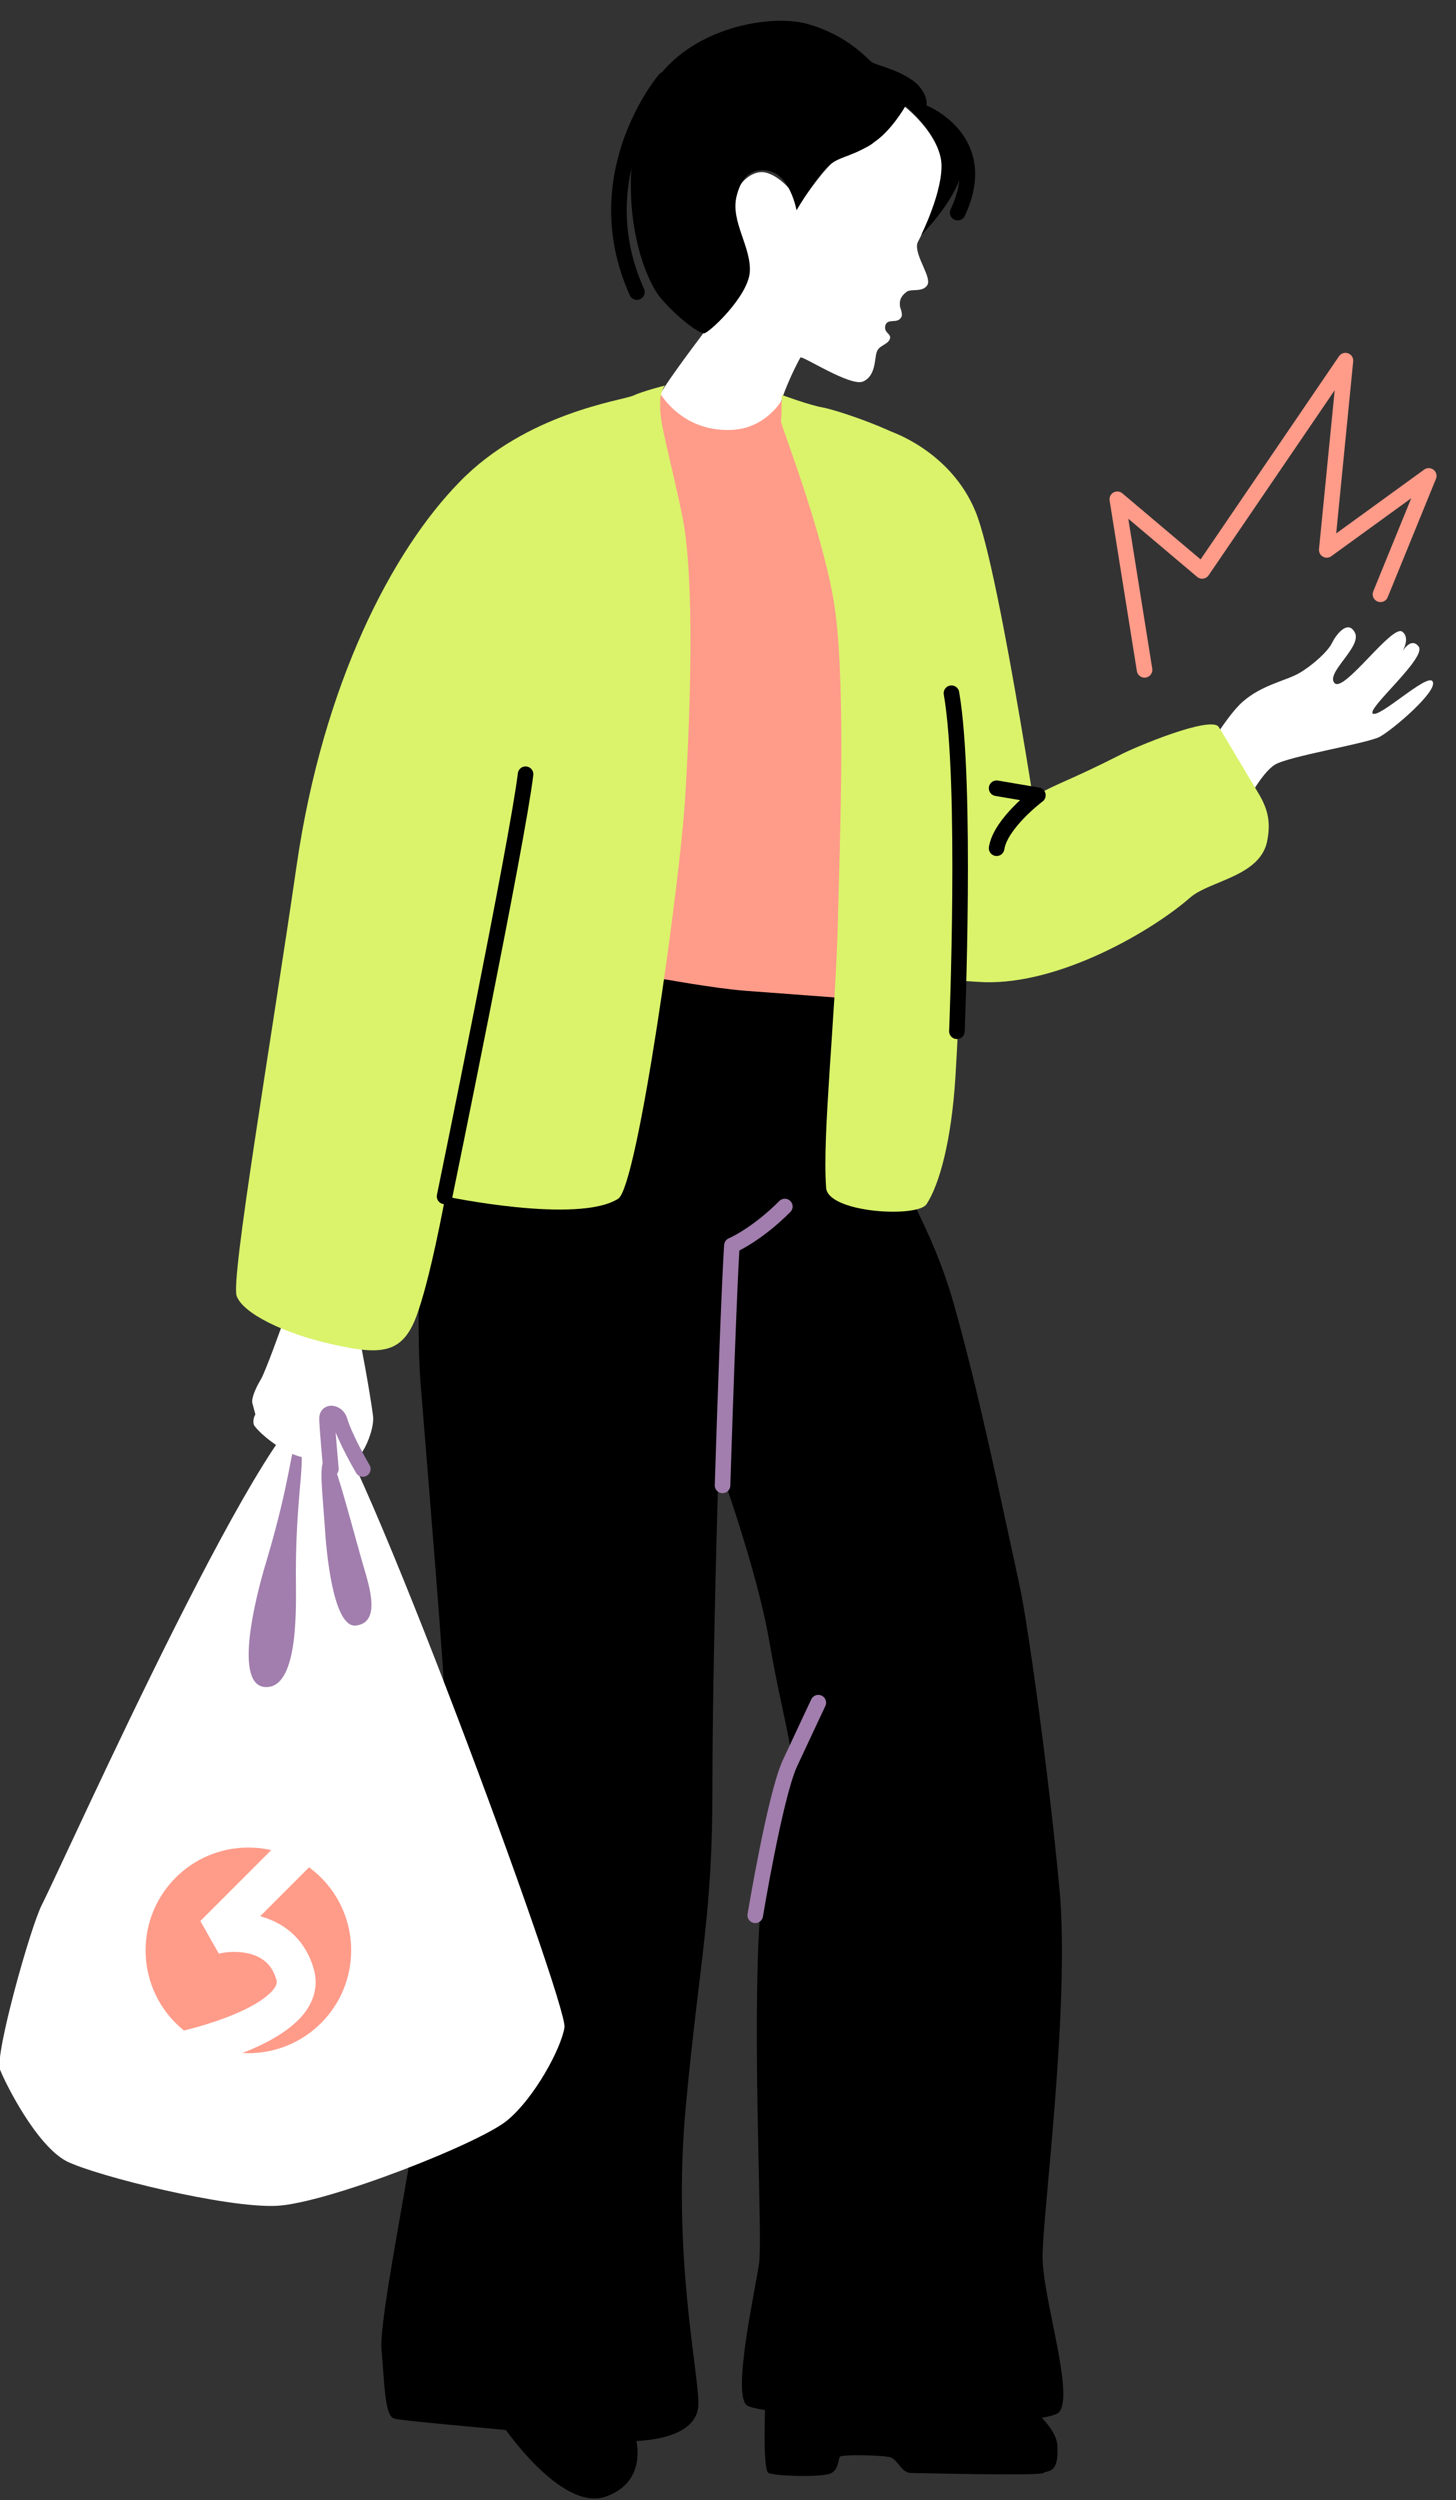
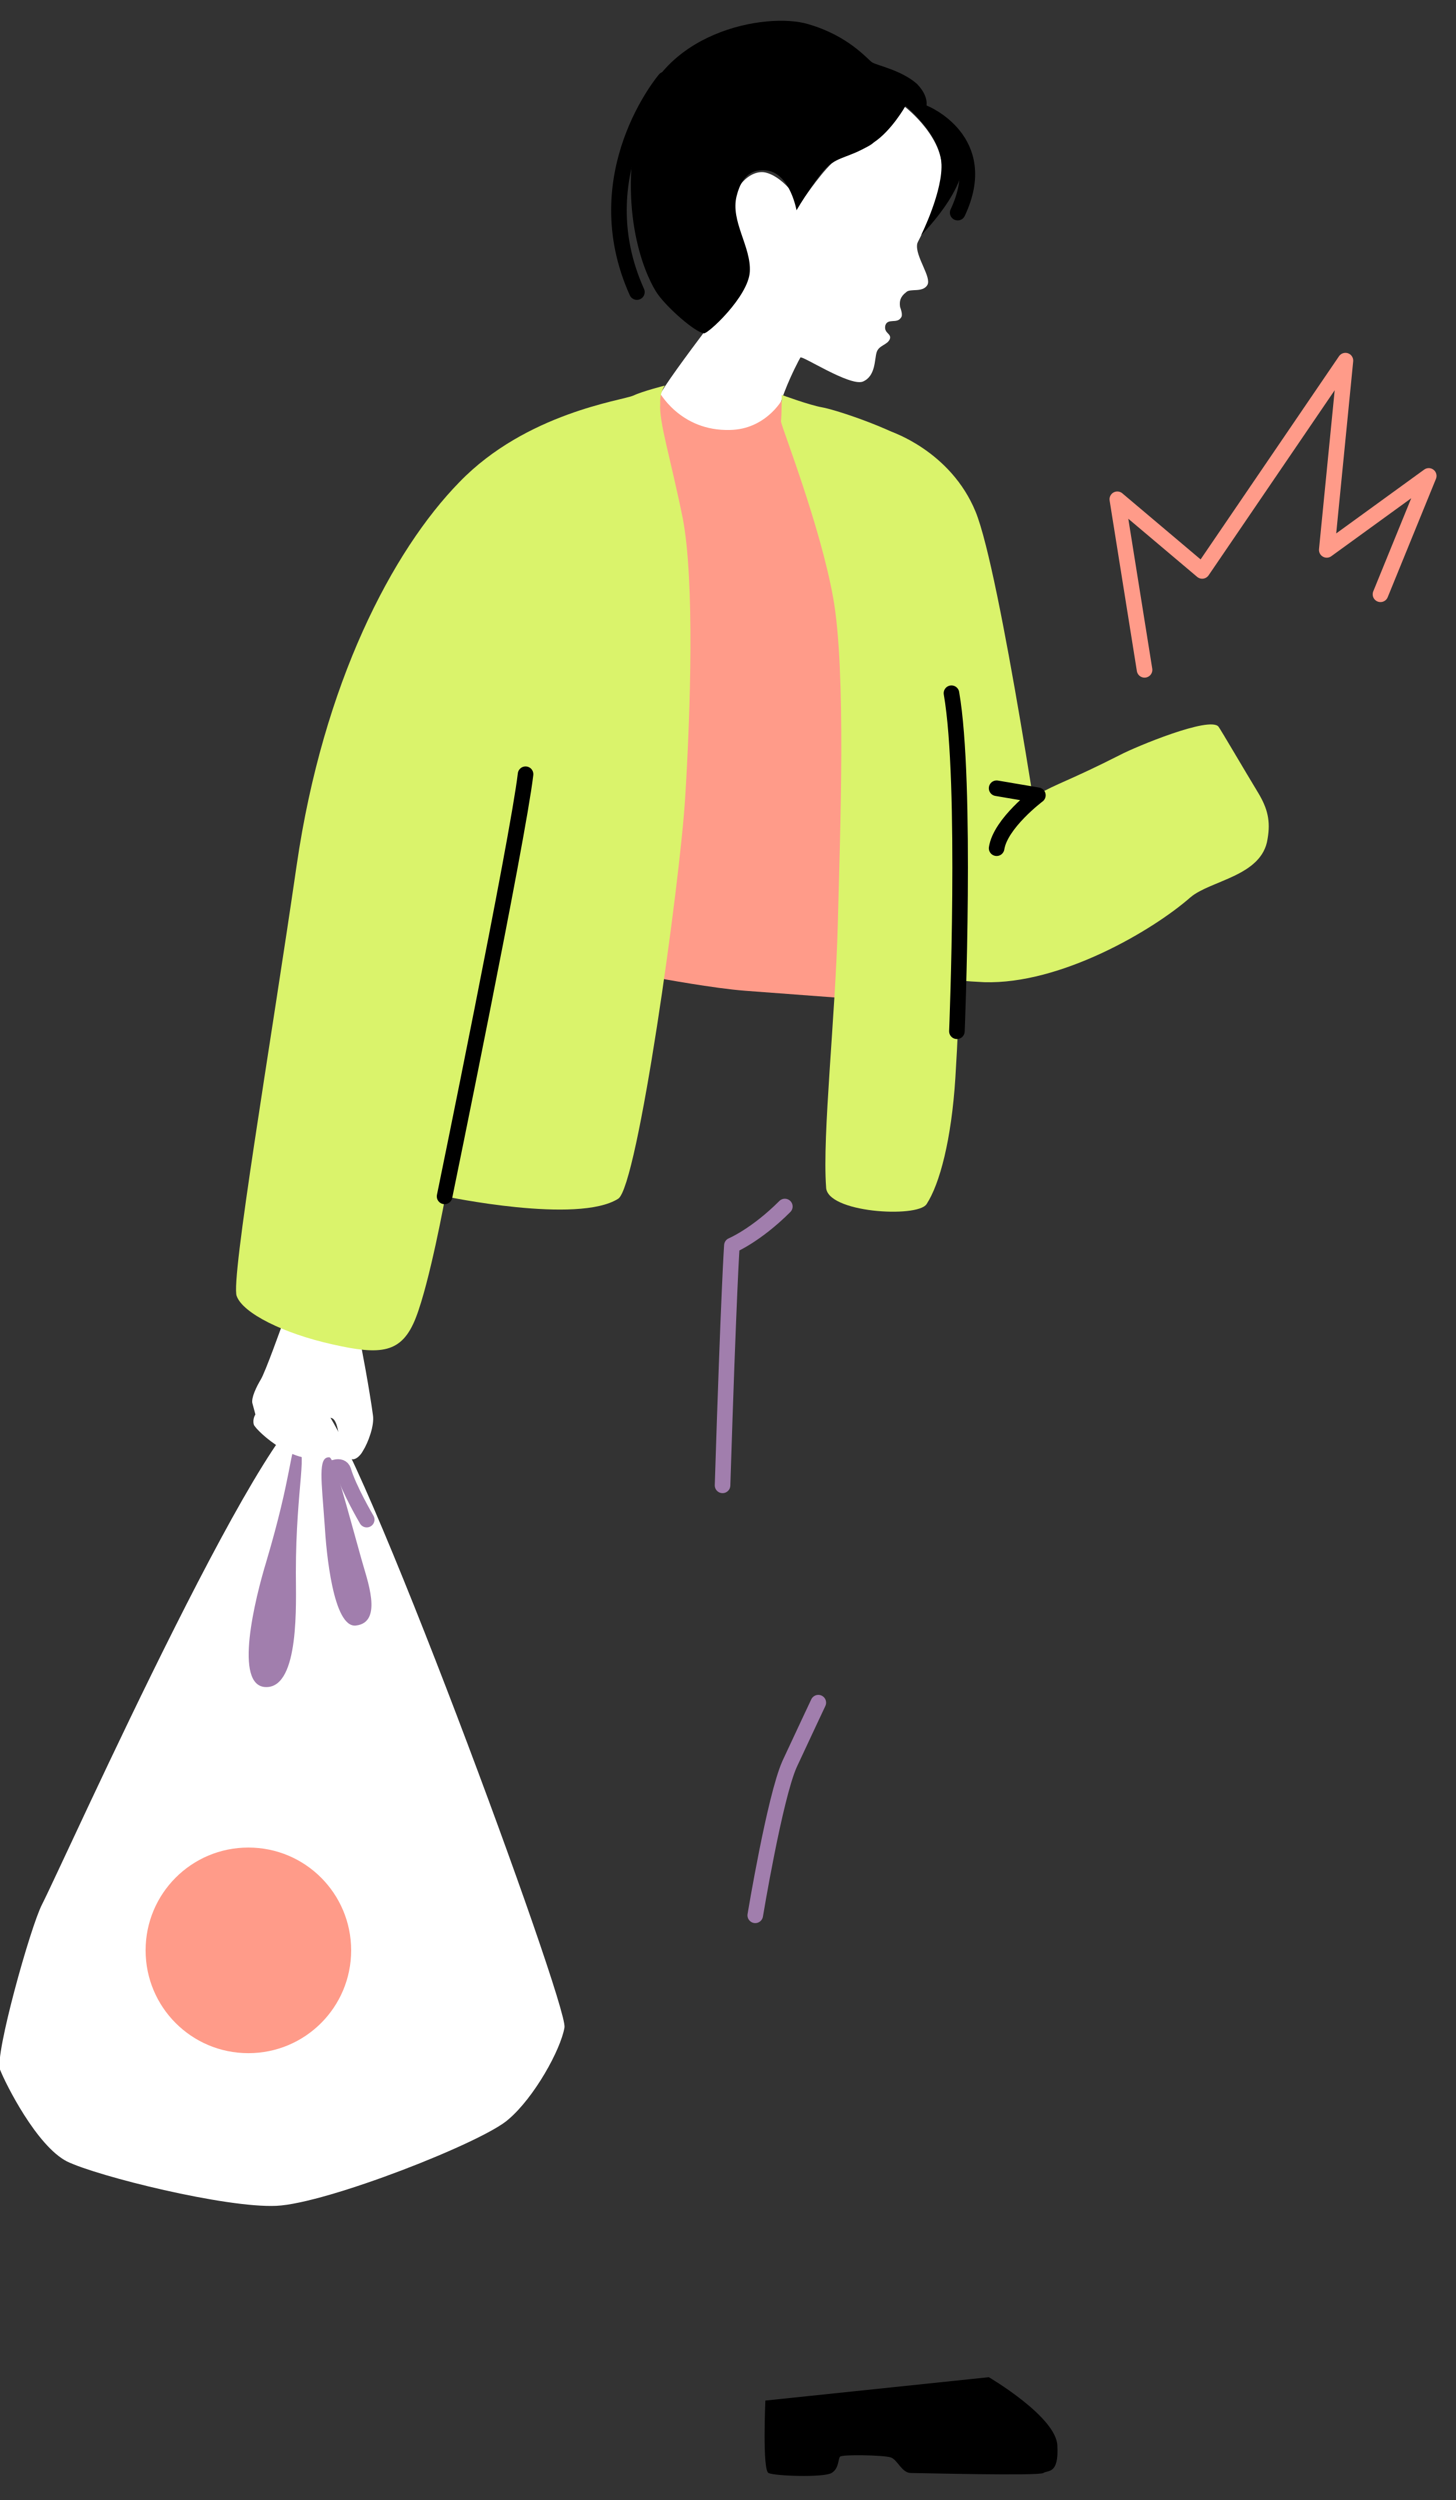
<svg xmlns="http://www.w3.org/2000/svg" version="1.1" x="0px" y="0px" viewBox="0 0 187 321" style="enable-background:new 0 0 187 321;" xml:space="preserve">
  <rect x="0" y="0" width="187" height="321" fill="#333333" stroke="none" />
  <style type="text/css"> .st0{fill:none;stroke:#FF9B89;stroke-width:2;stroke-linecap:round;stroke-linejoin:round;stroke-miterlimit:10;} .st1{fill:none;stroke:#A17EAD;stroke-width:2;stroke-linecap:round;stroke-linejoin:round;stroke-miterlimit:10;} .st2{fill:#FFFFFF;} .st3{fill:none;stroke:#000000;stroke-width:2;stroke-linecap:round;stroke-linejoin:round;stroke-miterlimit:10;} .st4{fill:#FF9B89;} .st5{fill:none;stroke:#FFFFFF;stroke-width:5;stroke-linejoin:bevel;} .st6{fill:#A17EAD;} .st7{fill:#DAF36B;} </style>
  <g id="Layer_2">
    <polyline class="st0" points="147,86 143.5,64.1 154.4,73.3 172.8,46.3 170.4,70.6 183.5,61.1 177.3,76.3 " />
  </g>
  <g id="Layer_1">
-     <path d="M101.4,123c0,0-3.9,1.2-8.3,2c-4.4,0.8-23.1,1.8-27.8,1.8s-9.3-0.6-9.3-0.6s-3.1,36.4-2,51.2c1.2,14.8,3.1,38,3.1,40.8 s-2.6,14-2.4,20.3c0.2,6.3,1.2,13.4,0,25c-1.2,11.6-6.1,33.9-5.7,38.2c0.4,4.4,0.4,8.4,1.6,8.8c1.2,0.4,17.2,1.6,24.9,2.6 c7.7,1,14.2-0.2,14.2-4.5c0-4.4-3.4-19.3-1.6-38.4c1.8-19.1,3.4-24.2,3.4-40.6c0-16.3,0.8-41.6,0.8-41.6s4.9,13.4,6.5,22.7 c1.6,9.3,3.4,14.8,2.6,15.8c-0.8,1-3.8,10.6-4.1,26.2c-0.4,15.6,0.6,34.6,0.2,37.8c-0.4,3.1-3.5,16.7-1.6,18.3 c2,1.6,38.5,3.4,40.2,0.8c1.8-2.6-2.2-14.6-2.2-19.9c0-5.3,3.5-31.9,2.2-46.9c-1.4-15-4-33.7-5.1-39c-2.6-11.9-5.2-24.7-8.5-36.4 c-3-10.5-6.7-14.2-9.3-23.4c-2.6-9.3-6.9-21.4-6.9-21.4L101.4,123z" />
    <path d="M127,305.2c0,0,8.7,5.1,8.8,8.8c0.2,3.7-1.2,3.1-1.8,3.5c-0.6,0.4-15.9,0-17,0c-1.2,0-1.7-1.7-2.6-2 c-0.9-0.3-6.2-0.4-6.5-0.1c-0.3,0.3-0.1,1.5-1.1,2.1c-1,0.6-7.3,0.4-8.1,0c-0.8-0.4-0.4-9.3-0.4-9.3L127,305.2z" />
-     <path d="M81.4,312.1c0,0,2.4,6.2-3.5,8.4c-5.9,2.2-13.7-9.6-13.7-9.6L81.4,312.1z" />
    <path class="st1" d="M105.1,218.6c0,0-1.7,3.6-3.7,7.9c-1.9,4.3-4.4,19.4-4.4,19.4" />
    <path class="st1" d="M92.8,190.7c0.8-25.3,1.2-30.8,1.2-30.8s3.1-1.3,6.8-5" />
    <path class="st2" d="M116.2,13.7c0,0,5.5,4.2,4.7,8.9c-0.7,4.7-3,8.2-3.1,8.7c-0.3,1.6,1.9,4.3,1.3,5.3c-0.6,1-2.2,0.4-2.7,0.9 c-0.8,0.6-0.9,1.2-0.8,1.9c0.1,0.3,0.4,1.1,0.1,1.4c-0.5,0.8-1.7,0-2,1c-0.2,1,0.8,1,0.6,1.7c-0.3,0.8-1.4,0.8-1.7,1.7 c-0.3,0.9-0.1,3.1-1.8,3.8c-1.7,0.6-7.8-3.4-8-3.1c-0.2,0.3-4.2,7.8-3,10.6c-1,0.8-6.5,1.7-8.9,0.4c-2.4-1.3-5.6-4-6.2-6.1 c1-2.2,11.5-15.7,11.5-15.7s-1.1-5.1-1.9-7.8c-0.8-2.7,2-5.8,4.2-5.1c2.4,0.7,4.3,3.9,4.3,3.9s2.4-3.6,4-5.1 c1.6-1.4,4.1-1.6,5.3-2.6C113.2,17.2,116.2,13.7,116.2,13.7z" />
    <path d="M118.3,30.2c0,0,7.7-7.6,4.8-11.9c-3-4.3-4.3-4.1-4.3-4.1s0.9-1.4-1-3.4C115.8,9,112.6,8.4,112,8c-0.6-0.4-3-3.4-8.2-4.9 c-5.3-1.6-19.6,0.9-22,13s1.4,19.9,2.7,21.7c1.3,1.8,4.7,4.8,5.9,5c0.5,0.1,5.7-4.7,5.9-7.9c0.2-3.2-2.5-6.5-1.7-9.7 c0.8-3.3,2.7-3.5,4-3.3c2.9,0.5,3.7,5.1,3.7,5.1s3.1-5.3,4.6-6.1c1.4-0.9,3-1,5.3-2.6c2.3-1.5,4.1-4.7,4.1-4.7s4.3,3.5,4.6,7.2 C121.2,24.4,118.3,30.2,118.3,30.2z" />
    <path class="st3" d="M118.7,14.5c0,0,8.7,3.5,4.3,12.8" />
    <path class="st3" d="M85.4,10.2c0,0-10.4,12.2-3.6,27.3" />
    <path class="st4" d="M100.4,51.4c0,0-2.1,3.7-6.6,3.8c-6.5,0.2-9.2-5-9.2-5s-3,3.7,3.7,38.4c-0.4,16.1-3.6,37-3.6,37s7,1.3,11,1.6 c4,0.3,12,0.9,12,0.9s2.4-40.7,2.3-45.1c0-4.3-3.9-13.9-6.2-20.5C101.7,55.9,100.4,51.4,100.4,51.4z" />
    <path class="st2" d="M41.1,180.3c4.5,2.8,31.9,77.1,31.4,80c-0.5,2.9-3.9,9-7.2,11.8c-3.2,2.9-23.3,10.8-29.8,11.1 s-23-3.8-26.9-5.7c-3.9-2-7.9-10-8.6-11.8c-0.7-1.8,3.9-18.3,5.4-21.2C8.5,238.4,35.9,177.1,41.1,180.3z" />
    <path class="st4" d="M31.9,263.6c7.3,0,13.2-5.9,13.2-13.2c0-7.3-5.9-13.2-13.2-13.2s-13.2,5.9-13.2,13.2 C18.7,257.7,24.6,263.6,31.9,263.6z" />
-     <path class="st5" d="M44.3,231.6l-16.8,16.8c2.8-0.7,8.8-0.6,10.4,5.1c1.6,5.6-10.9,9.3-17.4,10.4" />
    <path class="st6" d="M38,201.9c0-11.2,1.7-16.1,0-16.1c-0.7,0-0.5,3.6-3.8,14.7c-1.4,4.6-4.3,16.1,0,16.1 C38.5,216.6,38,205.8,38,201.9z" />
    <path class="st6" d="M41.7,195.8c-0.4-5.7-0.9-8.8,0.6-8.7c0.6,0,2.3,6.6,4.1,13c0.7,2.6,2.9,8.2-0.7,8.6 C42.8,209,41.9,199.3,41.7,195.8z" />
    <path class="st2" d="M36.2,170.2c0,0-2.1,5.9-2.7,6.9c-0.6,1-1.2,2.3-1.1,3c0.2,0.7,0.4,1.5,0.4,1.5s-0.4,0.6-0.2,1.3 c0.2,0.7,6,6.2,9.7,3.7c0.9-0.6-0.7-4.3-0.2-4.5c0.5-0.2,1.1-0.1,1.4,2.1c0.3,0.6,1.2,2.6,1.5,3s1.1,0,1.6-0.9 c0.7-1.1,1.5-3.3,1.3-4.6c-0.4-3-1.5-9-1.7-9.7c-0.2-0.7-0.9-2.7-0.9-2.7L36.2,170.2z" />
-     <path class="st1" d="M42.5,188.6c0,0-0.5-5.5-0.5-6.5s1.3-0.7,1.6,0.2c0.7,2.4,3,6.3,3,6.3" />
+     <path class="st1" d="M42.5,188.6s1.3-0.7,1.6,0.2c0.7,2.4,3,6.3,3,6.3" />
    <path class="st7" d="M85.4,49.5c0,0-2.8,0.7-4.1,1.3c-1.3,0.6-13.7,2.2-22.3,11.1c-8.6,8.8-17.5,25.8-20.9,49.2 c-3.4,23.4-8.5,53.2-7.7,55.3c0.8,2.2,6,4.8,12.3,6.2c6.2,1.4,8.9,1.2,10.7-3.4c1.8-4.6,3.8-15.6,3.8-15.6s17,3.6,22.2,0.3 c2.5-1.6,7.9-40.2,8.6-51.5c0.7-11.3,1.2-27.9-0.3-35.8c-1.6-7.9-3.1-12.5-2.9-14.8C84.7,50.4,85.4,49.5,85.4,49.5z" />
-     <path class="st2" d="M160.1,103c0,0,1.9-3.7,3.6-4.8c1.7-1.1,11.7-2.7,13.5-3.6c1.8-1,7.5-5.9,6.8-7.1c-0.6-1.2-6.9,4.8-7.7,4.1 c-0.7-0.7,7-7.2,5.9-8.6c-1.1-1.4-2.3,1-2.3,1s1.4-2,0.2-2.9c-1.3-1-7.5,7.9-8.7,6.6c-1.2-1.3,3.6-4.7,2.6-6.5 c-0.9-1.7-2.4,0.3-2.9,1.3c-0.5,1.1-2.5,2.9-4.2,3.9c-1.7,1-4.8,1.5-7.3,3.7c-2.5,2.2-6,8.7-6,8.7L160.1,103z" />
    <path class="st7" d="M100.4,50.7c0,0,3.5,1.3,5.2,1.6c1.7,0.3,9.1,2.7,12.7,5.2c3.1,4.1,4.6,26.7,4.6,26.7s0.2,16.3,0.5,29.4 c0.1,4.7-0.1,15.4-0.7,24.8c-0.5,7.9-2,13.6-3.7,16.2c-1.2,1.8-12.9,1.1-12.9-2.2c-0.5-6.7,1.2-21.9,1.5-33.7 c0.3-11.8,1.1-32.6-0.6-42c-1.7-9.4-6.6-21.8-6.7-22.6C100.4,53.4,100.4,50.7,100.4,50.7z" />
-     <path class="st3" d="M122.5,101.9c0,0,0.8-20.5-2.4-30.4" />
    <path class="st7" d="M133.3,102c2.4-1.4,4.1-1.8,10.6-5.1c1.9-1,11.5-5,12.6-3.6c0.3,0.4,3.4,5.7,5.1,8.5c1.2,2,1.6,3.6,1.2,5.9 c-0.7,4.8-7.3,5.3-9.9,7.5c-4.9,4.3-16.7,11.2-26.5,10.9c-2.2-0.1-4.4-0.3-6.7-0.6c-0.3-0.3-0.6-0.6-0.8-0.8 c-4.8-4.8,1.3-15.7,2.9-17.3C123.3,105.8,130.9,103.5,133.3,102z" />
    <path class="st7" d="M114.4,55.4c0,0,7.7,2.5,10.9,10.3c3.2,7.8,9.1,47.9,9.1,47.9l-20.3-1.6c0,0-4.9-45-4.5-49 C110,59.1,111.2,54.4,114.4,55.4z" />
    <path class="st3" d="M57.1,153.6c0,0,9.4-45.7,10.4-54.2" />
    <path class="st3" d="M122.9,132.4c0,0,1.3-32-0.7-43.4" />
    <path class="st3" d="M128,108.9c0.5-3.2,5.3-6.8,5.3-6.8l-5.3-0.9" />
  </g>
</svg>